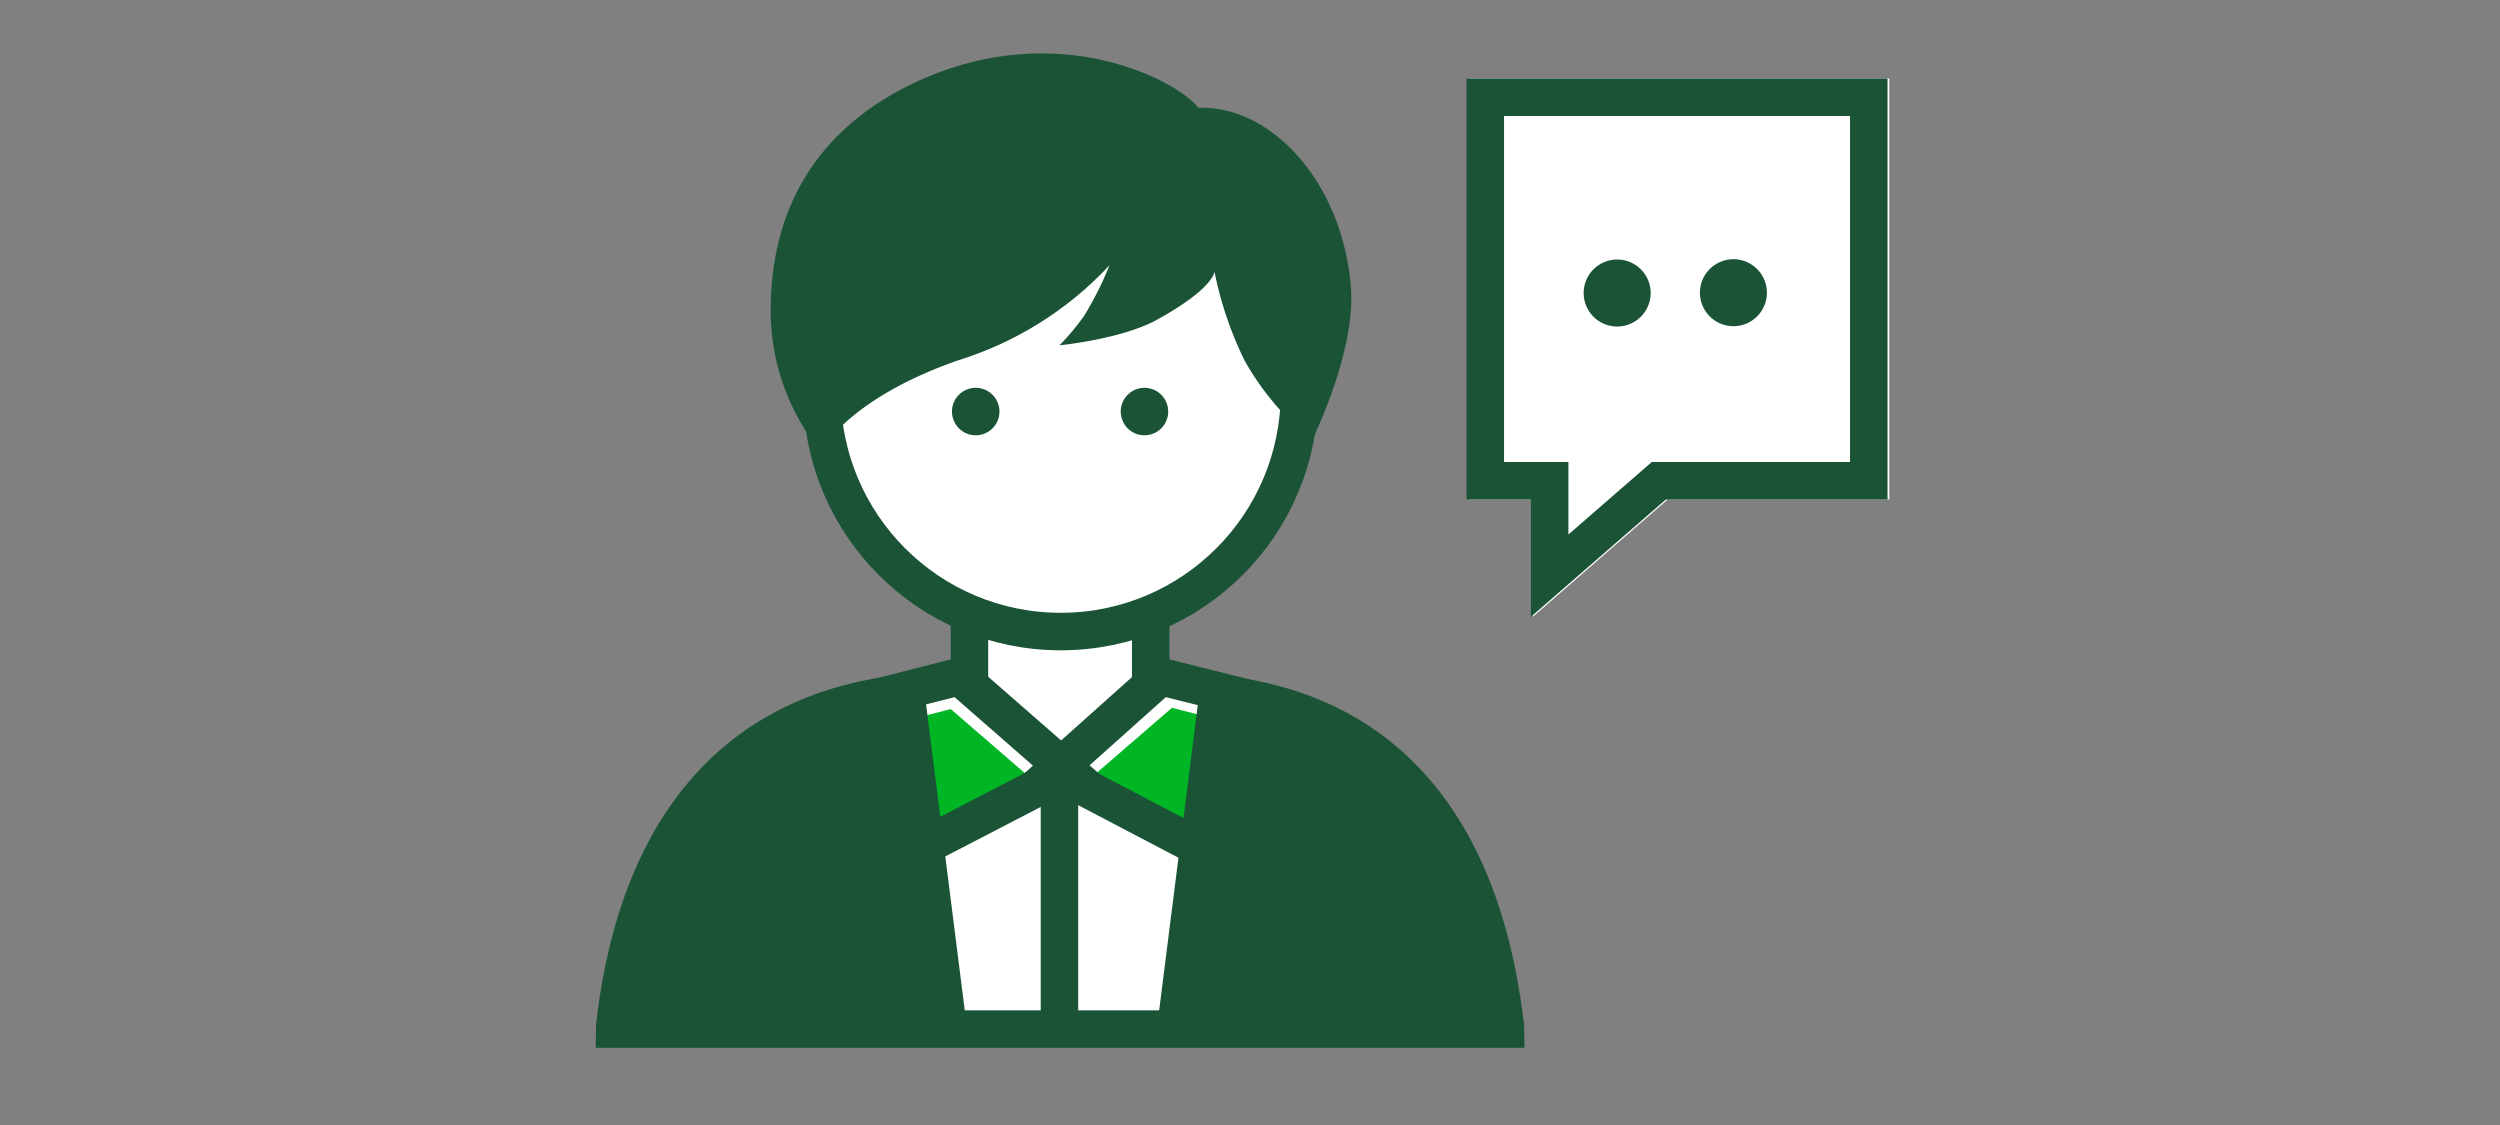
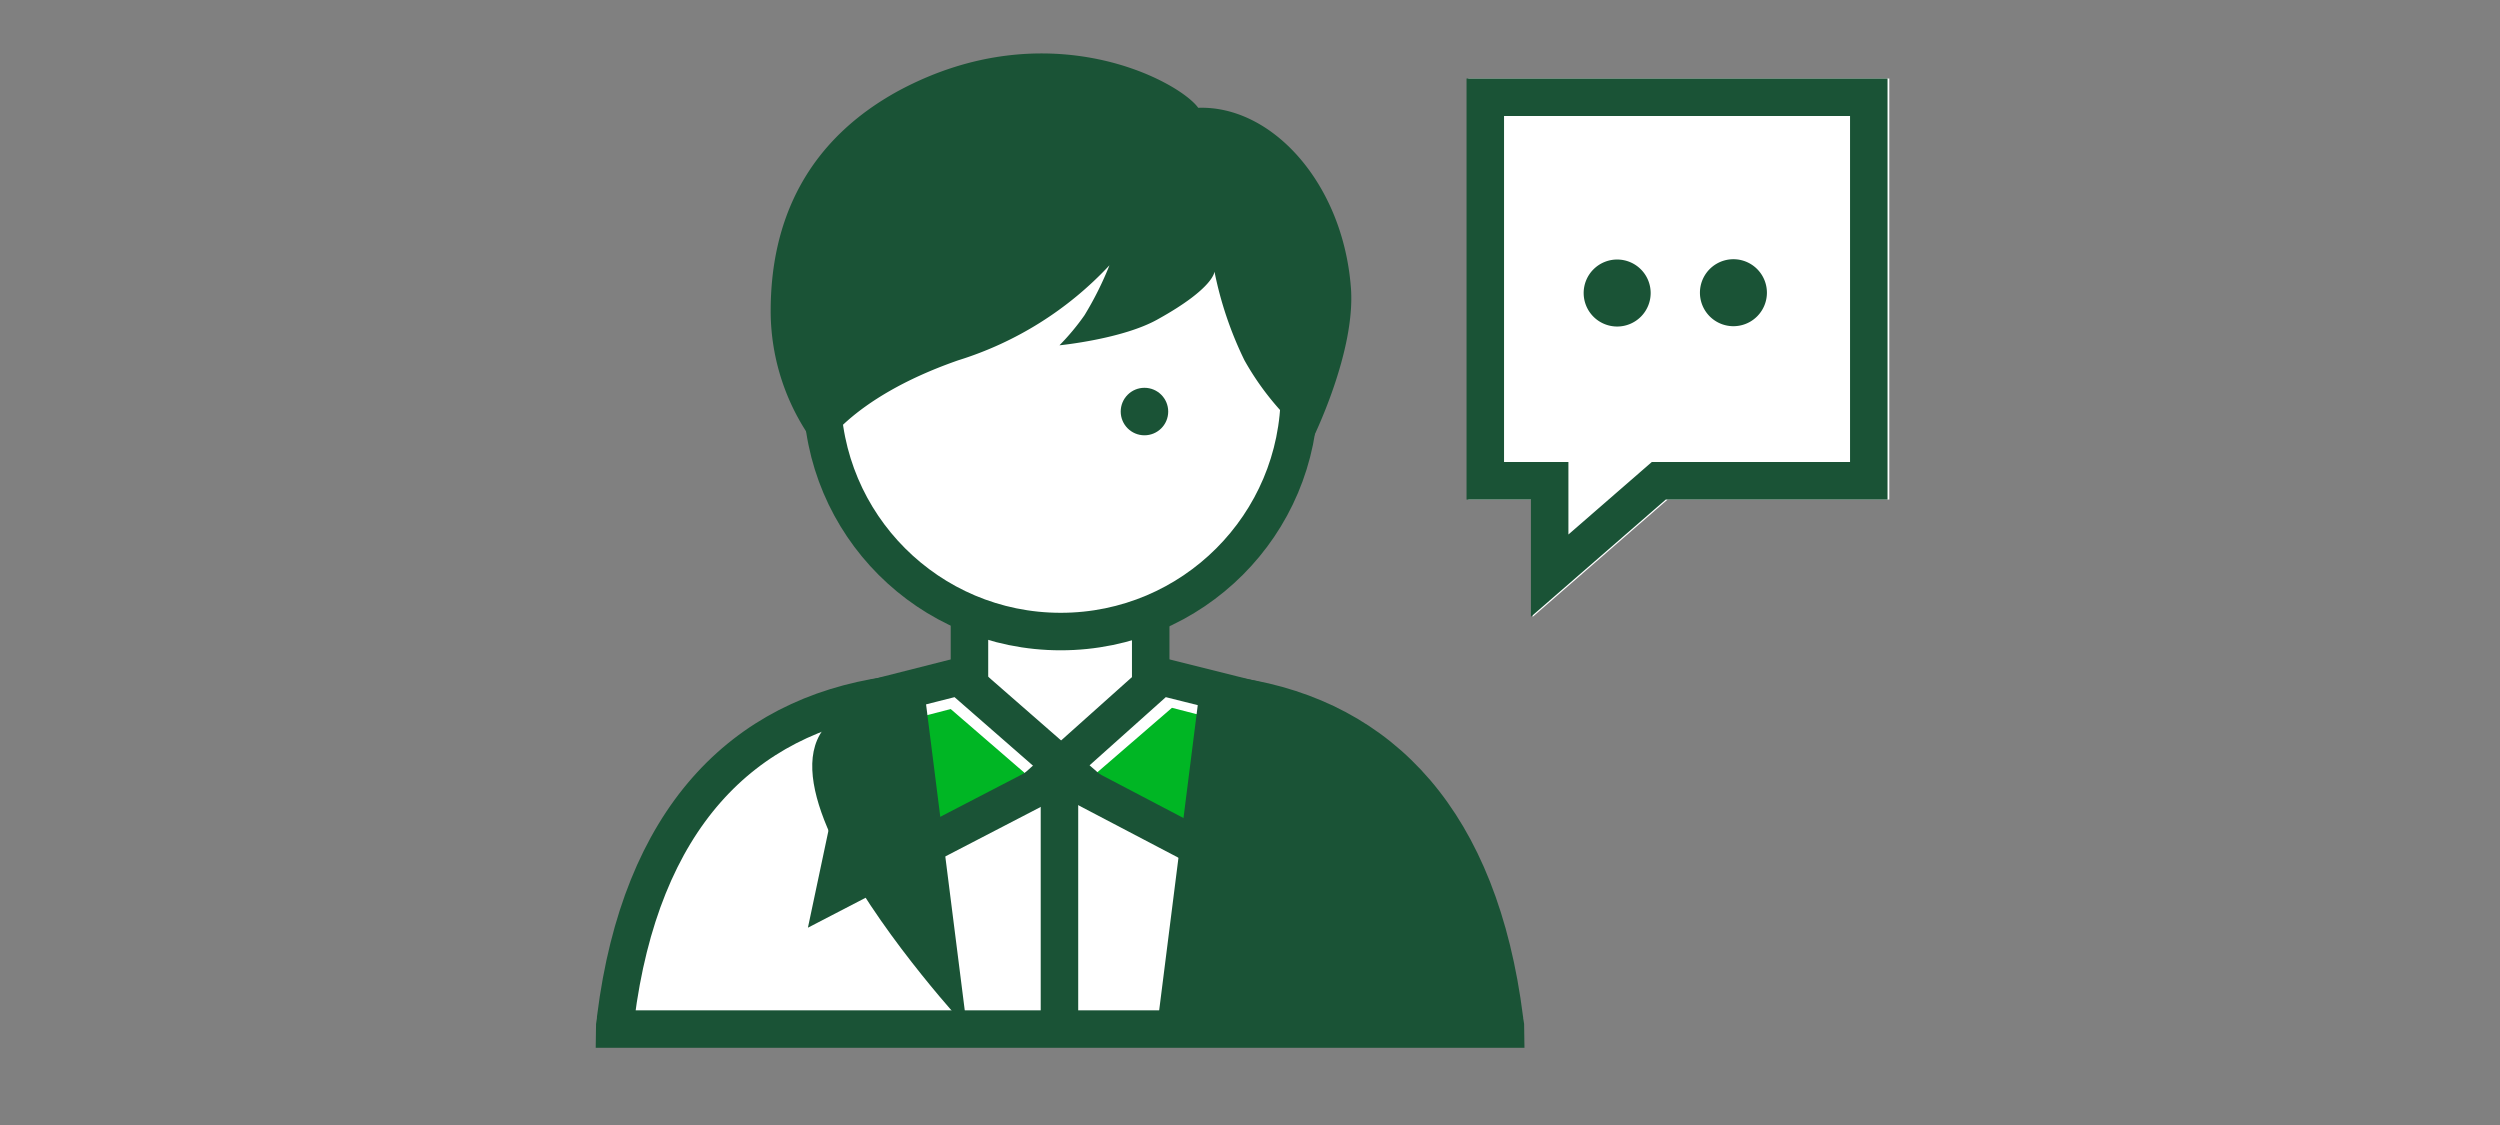
<svg xmlns="http://www.w3.org/2000/svg" id="LINE_ART_STROKE" data-name="LINE ART / STROKE" viewBox="0 0 200 90">
  <rect x="0" y="0" width="200" height="90" fill="#808080" stroke="none" />
  <path d="M121.167,82.728c-.898-11.293-3.291-28.911-35.468-29.321-32.355-.412-36.159,16.966-37.206,29.321Z" style="fill: #fff" />
  <g>
    <polygon points="85.657 63.624 102.957 72.624 99.957 58.224 93.757 56.624 85.657 63.624" style="fill: #00b624" />
    <polygon points="84.157 63.724 66.857 72.724 69.857 58.324 76.057 56.724 84.157 63.724" style="fill: #00b624" />
    <polyline points="77.557 55.324 77.557 45.324 92.057 45.324 92.057 54.624" style="fill: #fff;stroke: #1a5336;stroke-miterlimit: 10;stroke-width: 3px" />
    <circle cx="84.857" cy="31.424" r="19.1" style="fill: #fff;stroke: #1a5336;stroke-miterlimit: 10;stroke-width: 3px" />
    <g>
-       <circle cx="78.057" cy="32.924" r="1.9" style="fill: #1a5336" />
      <circle cx="91.557" cy="32.924" r="1.9" style="fill: #1a5336" />
    </g>
    <path d="M71.057,55.624c-11.7,1.7-19.8,9.9-21.8,25.8,0,.3-.1.6-.1.9h71.3c0-.3-.1-.6-.1-.8-2-15.8-9.8-24-21.3-25.8" style="fill: none;stroke: #1a5336;stroke-linecap: square;stroke-miterlimit: 10;stroke-width: 3px" />
    <path d="M95.857,8.624c-1.5-2.1-11.9-7.8-23.9-1.4-7.2,3.9-10.4,10.2-10.3,18a17.867,17.867,0,0,0,4,10.9s2.1-4.2,11-7.3a27.832,27.832,0,0,0,12.1-7.6,26.471,26.471,0,0,1-2,4,18.701,18.701,0,0,1-2,2.4s5.1-.5,7.9-2.1c4.5-2.5,4.5-3.8,4.5-3.8a29.19,29.19,0,0,0,2.4,7.1,22.129,22.129,0,0,0,5.4,6.4s3.6-7.2,3.1-12.4C107.357,14.624,101.757,8.424,95.857,8.624Z" style="fill: #1a5336" />
    <polygon points="85.457 61.724 66.757 71.424 70.057 55.824 76.757 54.124 85.457 61.724" style="fill: none;stroke: #1a5336;stroke-miterlimit: 10;stroke-width: 3px" />
    <polygon points="84.357 61.724 102.857 71.424 99.657 55.824 92.857 54.124 84.357 61.724" style="fill: none;stroke: #1a5336;stroke-miterlimit: 10;stroke-width: 3px" />
    <line x1="84.757" y1="61.124" x2="84.757" y2="82.824" style="fill: none;stroke: #1a5336;stroke-miterlimit: 10;stroke-width: 3px" />
    <path d="M95.857,56.124l-3.3,26.1h28.5S118.057,54.824,95.857,56.124Z" style="fill: #1a5336" />
-     <path d="M74.057,56.124l3.3,26.1h-28.5S51.857,54.824,74.057,56.124Z" style="fill: #1a5336" />
+     <path d="M74.057,56.124l3.3,26.1S51.857,54.824,74.057,56.124Z" style="fill: #1a5336" />
    <polygon points="151.143 6.282 151.143 39.962 133.413 39.962 122.613 49.352 122.613 39.962 117.463 39.962 117.463 6.282 151.143 6.282" style="fill: #fff" />
    <polygon points="118.823 7.782 118.823 38.462 123.973 38.462 123.973 46.052 132.703 38.462 149.503 38.462 149.503 7.782 118.823 7.782" style="fill: none;stroke: #1a5336;stroke-linecap: square;stroke-miterlimit: 10;stroke-width: 3px" />
    <path d="M132.053,23.432a2.68,2.68,0,1,1-2.69-2.67l.01,0A2.68,2.68,0,0,1,132.053,23.432Z" style="fill: #1a5336" />
    <path d="M141.353,23.432a2.679,2.679,0,1,1-0-.03Z" style="fill: #1a5336" />
  </g>
</svg>